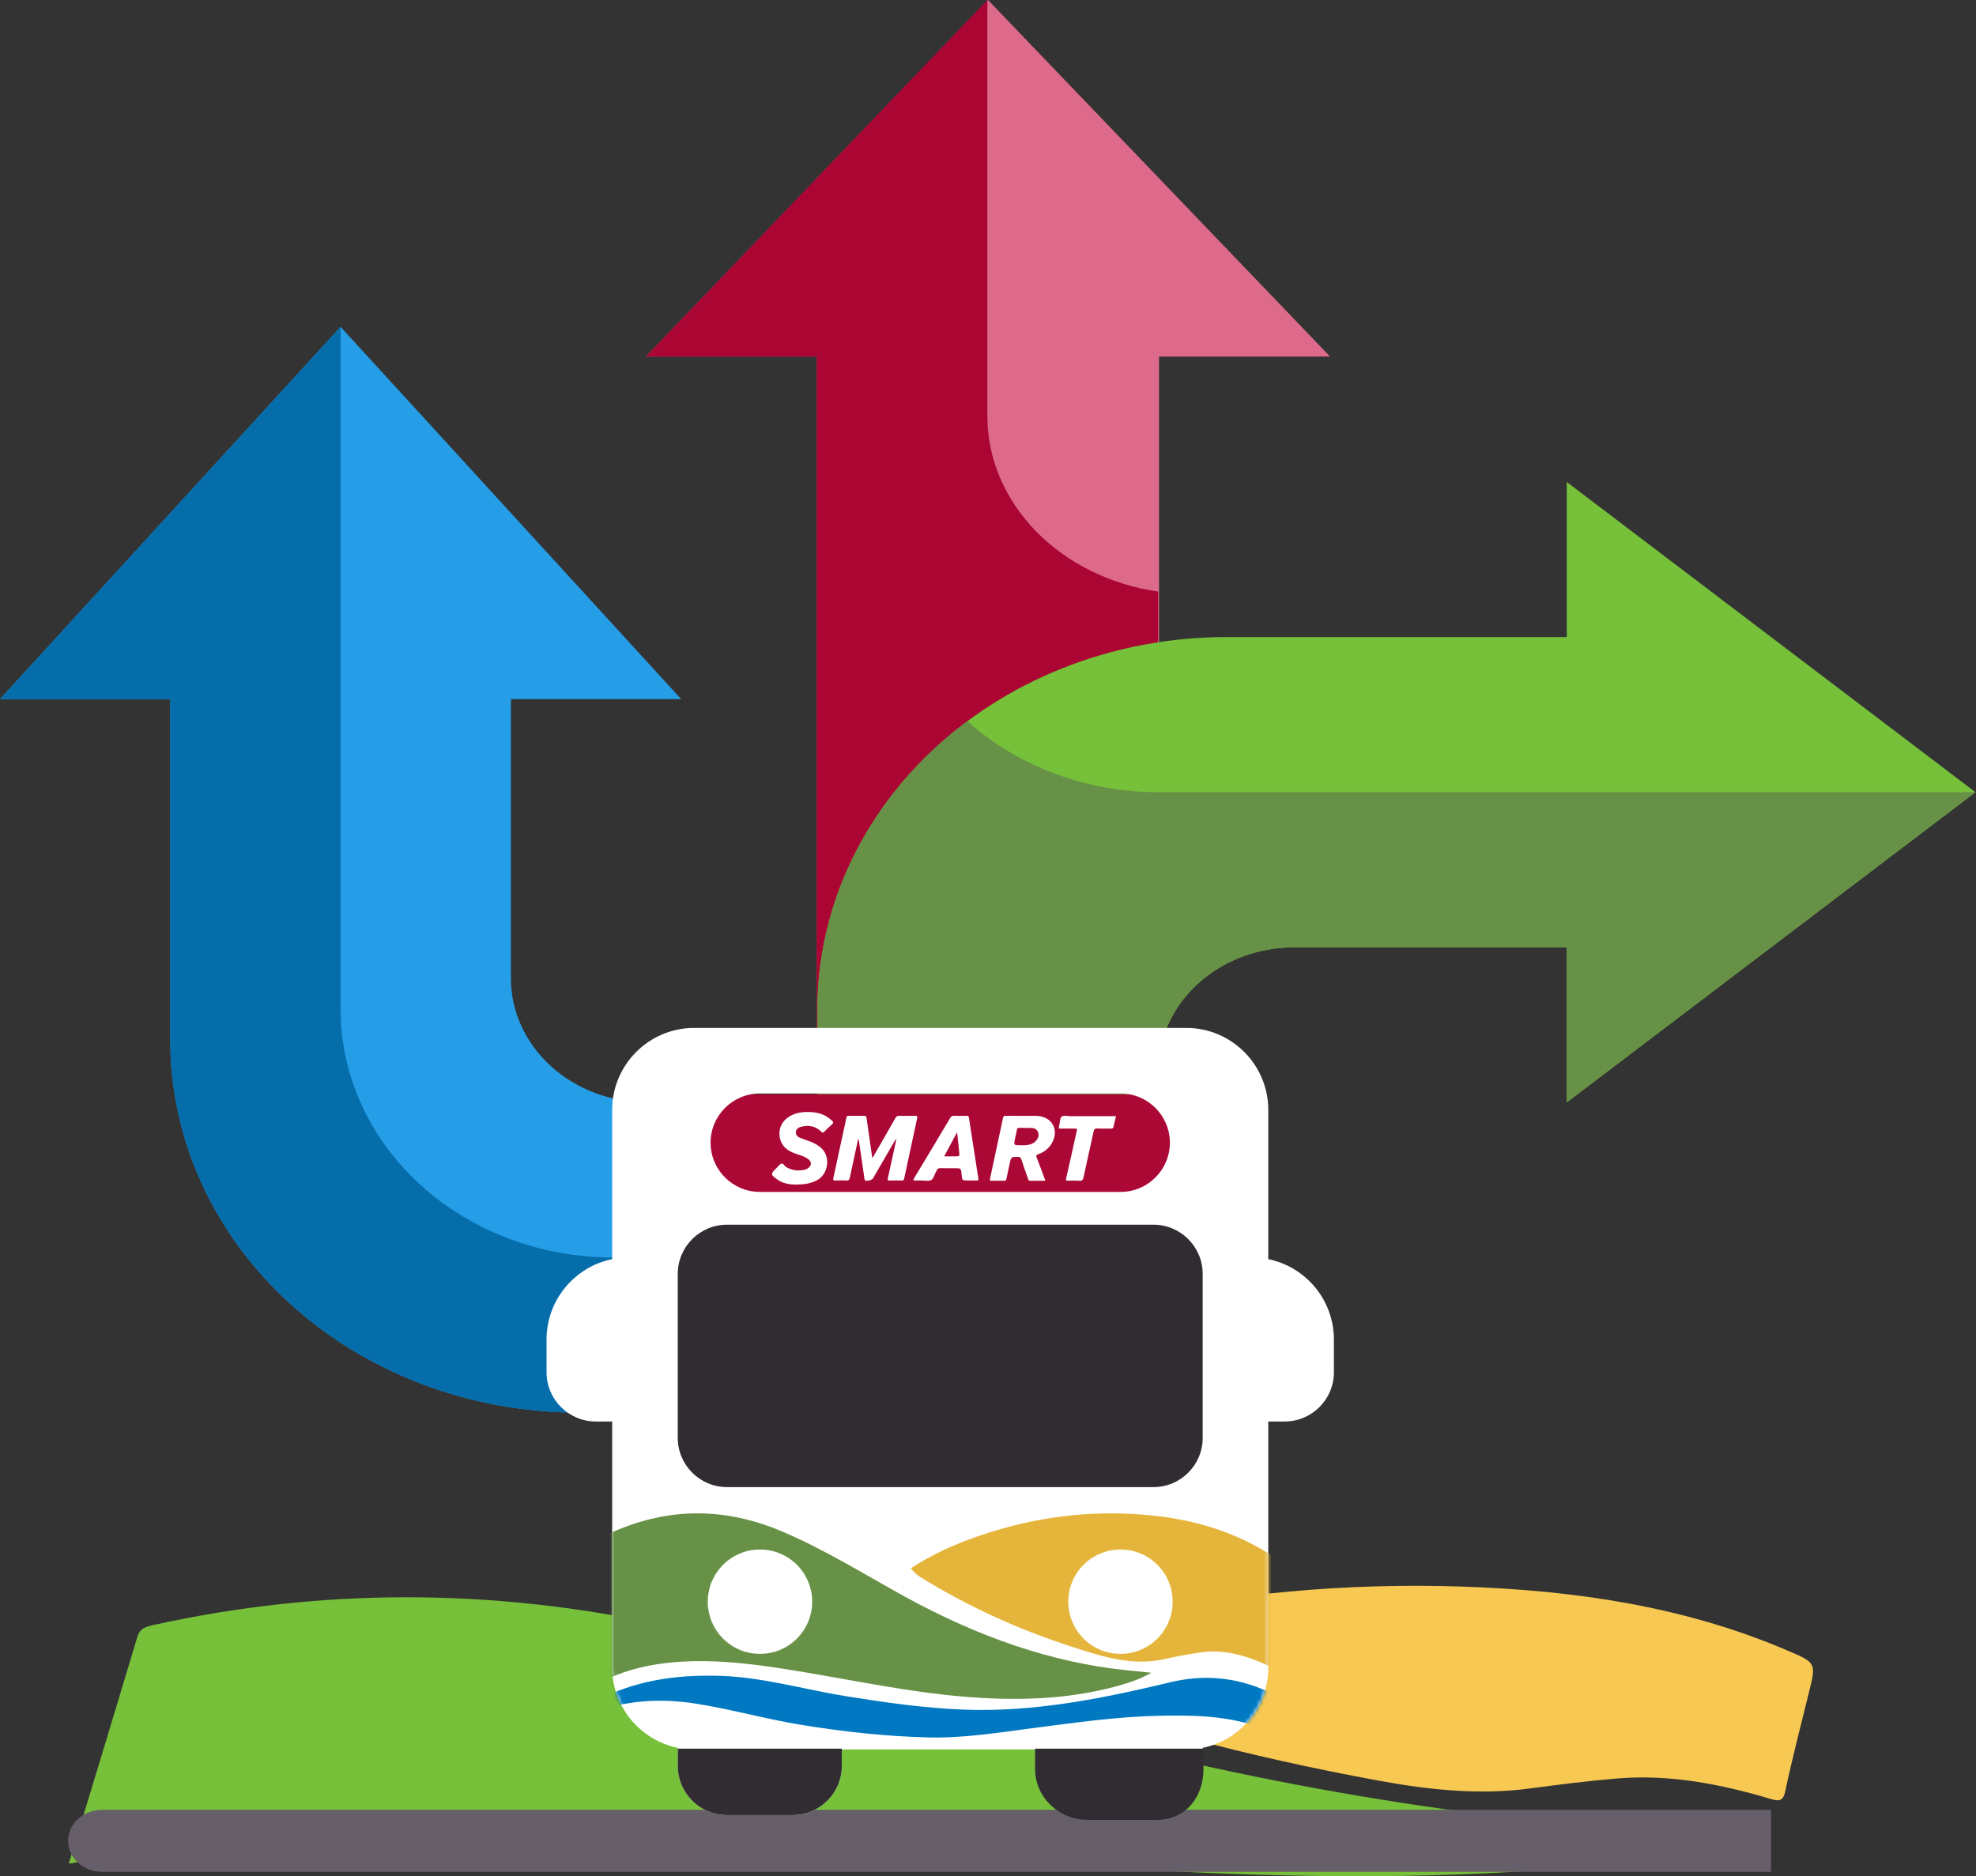
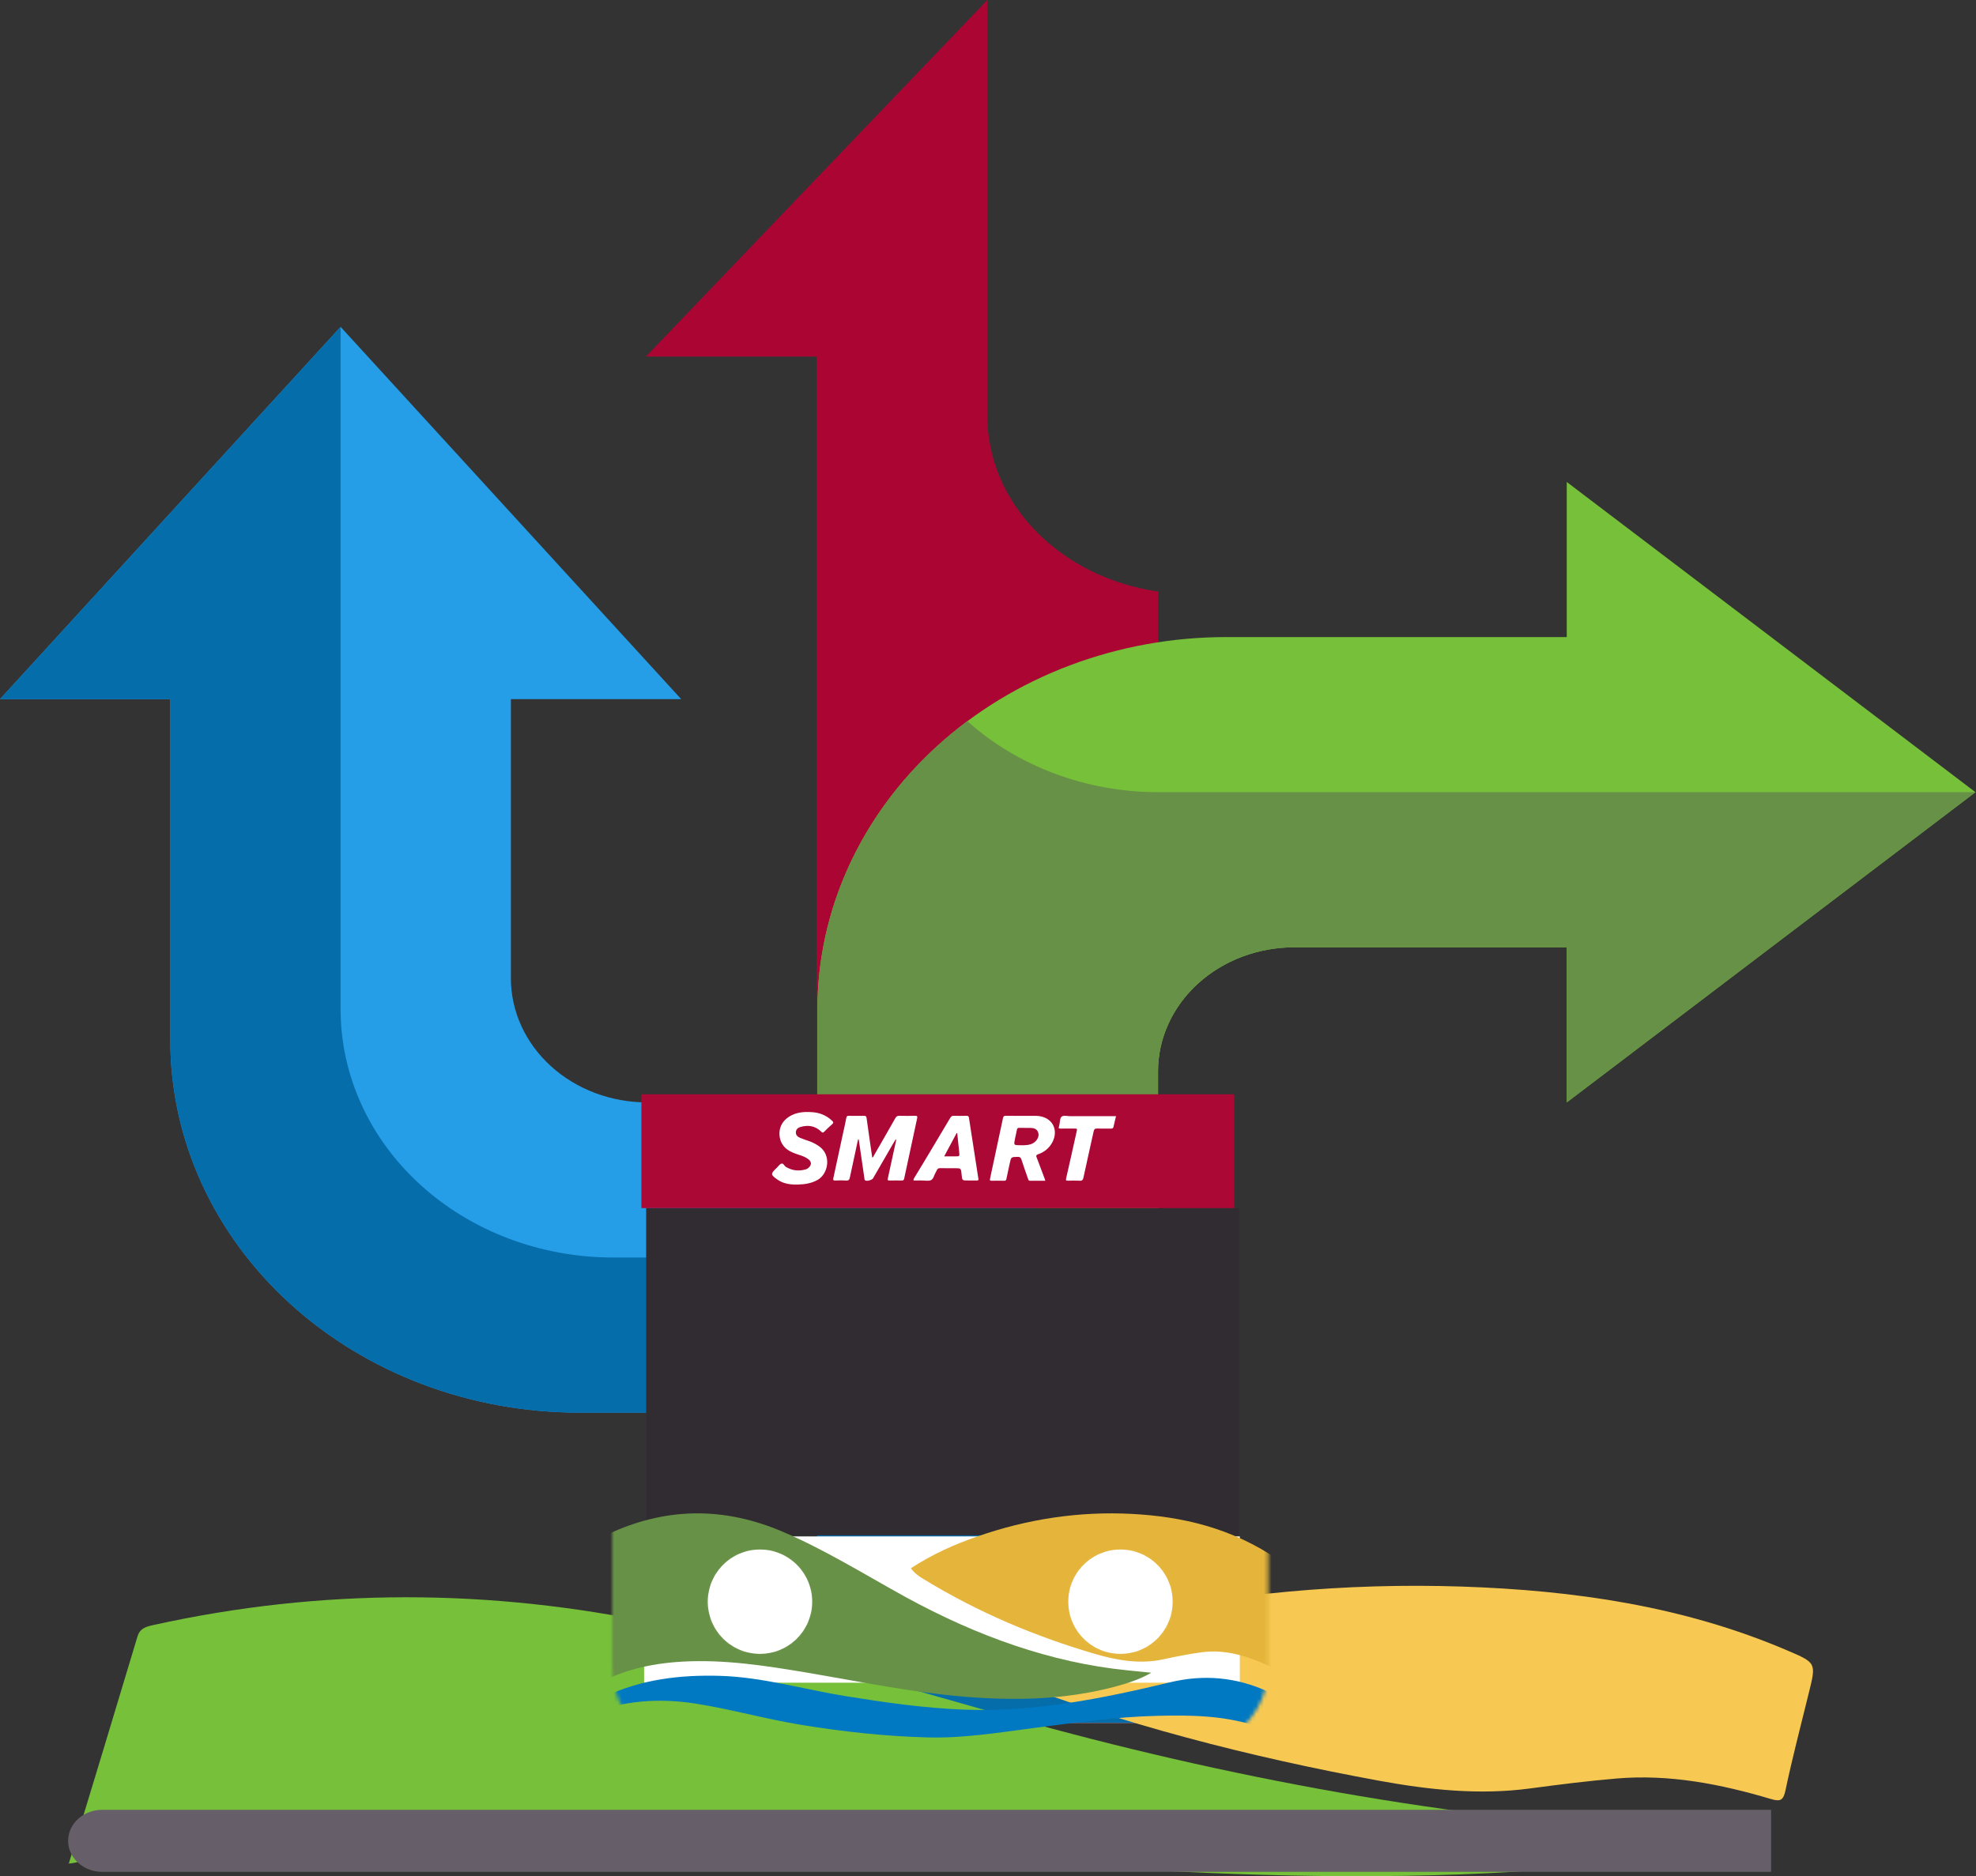
<svg xmlns="http://www.w3.org/2000/svg" xmlns:xlink="http://www.w3.org/1999/xlink" width="517px" height="491px" viewBox="0 0 517 491" version="1.1">
  <rect x="0" y="0" width="517" height="491" fill="#333333" stroke="none" />
  <title>st-bus-illustration</title>
  <defs>
    <path d="M150.208,0 L21.458,0 C9.621,0 0,9.631 0,21.458 L0,167.375 C0,179.203 9.622,188.833 21.458,188.833 L150.208,188.833 C162.045,188.833 171.666,179.203 171.666,167.375 L171.666,21.458 C171.666,9.631 162.045,0 150.208,0 Z M38.625,17.167 L133.042,17.167 C140.14,17.167 145.917,22.943 145.917,30.042 C145.917,37.14 140.14,42.917 133.042,42.917 L38.625,42.917 C31.526,42.917 25.75,37.14 25.75,30.042 C25.75,22.943 31.526,17.167 38.625,17.167 Z M38.625,163.083 C31.526,163.083 25.75,157.307 25.75,150.208 C25.75,143.11 31.526,137.333 38.625,137.333 C45.723,137.333 51.5,143.11 51.5,150.208 C51.5,157.307 45.723,163.083 38.625,163.083 Z M133.041,163.083 C125.943,163.083 120.166,157.307 120.166,150.208 C120.166,143.11 125.943,137.333 133.041,137.333 C140.14,137.333 145.916,143.11 145.916,150.208 C145.916,157.307 140.14,163.083 133.041,163.083 Z M154.5,107.292 C154.5,114.39 148.723,120.167 141.625,120.167 L30.041,120.167 C22.943,120.167 17.166,114.39 17.166,107.292 L17.166,64.375 C17.166,57.276 22.943,51.5 30.041,51.5 L141.624,51.5 C148.723,51.5 154.5,57.276 154.5,64.375 L154.5,107.292 L154.5,107.292 Z" id="path-1" />
  </defs>
  <g id="Page-1" stroke="none" stroke-width="1" fill="none" fill-rule="evenodd">
    <g id="st-bus-illustration">
-       <polygon id="Path" fill="#DE6A8B" fill-rule="nonzero" points="258.5 0 169 93.31 213.75 93.31 213.75 451 303.25 451 303.25 93.31 348 93.31" />
      <path d="M303,154.817 L303,451 L213.667,451 L213.667,93.31 L169,93.31 L258.333,0 L258.333,108.862 C258.328,119.884 262.814,130.55 270.992,138.964 C279.17,147.379 290.512,152.996 303,154.817 Z" id="Path" fill="#AB0534" fill-rule="nonzero" />
      <path d="M409.923,126.129 L409.923,166.72 L320.809,166.72 C292.448,166.72 265.248,176.984 245.194,195.254 C225.139,213.523 213.873,238.302 213.873,264.139 L213.873,450.859 L302.987,450.859 L302.987,280.376 C302.987,271.763 306.742,263.504 313.427,257.414 C320.112,251.324 329.178,247.903 338.632,247.903 L409.923,247.903 L409.923,288.494 L516.859,207.311 L409.923,126.129 Z" id="Path" fill="#76C03A" fill-rule="nonzero" />
      <path d="M409.923,288.494 L409.923,247.903 L338.632,247.903 C329.178,247.903 320.112,251.324 313.427,257.414 C306.742,263.504 302.987,271.763 302.987,280.376 L302.987,450.859 L213.873,450.859 L213.873,264.139 C213.862,249.706 217.375,235.452 224.156,222.408 C230.938,209.364 240.818,197.857 253.083,188.721 C266.4,200.636 284.321,207.312 302.987,207.311 L516.859,207.311 L409.923,288.494 Z" id="Path" fill="#679146" fill-rule="nonzero" />
      <path d="M133.671,256.021 L133.671,182.957 L178.227,182.957 L89.114,85.537 L0,182.957 L44.557,182.957 L44.557,272.258 C44.557,298.095 55.823,322.874 75.877,341.143 C95.932,359.413 123.132,369.677 151.493,369.677 L178.227,369.677 C187.681,369.677 196.748,373.098 203.433,379.188 C210.117,385.278 213.873,393.537 213.873,402.15 L213.873,450.859 L302.987,450.859 L302.987,385.913 C302.987,360.076 291.72,335.297 271.666,317.028 C251.611,298.758 224.411,288.494 196.05,288.494 L169.316,288.494 C159.862,288.494 150.796,285.073 144.111,278.983 C137.426,272.893 133.671,264.633 133.671,256.021 Z" id="Path" fill="#259DE7" fill-rule="nonzero" />
      <path d="M302.987,450.859 L213.873,450.859 L213.873,402.15 C213.873,393.537 210.117,385.278 203.433,379.188 C196.748,373.098 187.681,369.677 178.227,369.677 L151.493,369.677 C123.132,369.677 95.933,359.413 75.878,341.143 C55.823,322.874 44.557,298.095 44.557,272.258 L44.557,182.957 L0,182.957 L89.114,85.537 L89.114,264.14 C89.114,281.365 96.624,297.884 109.994,310.064 C123.364,322.244 141.497,329.086 160.405,329.086 L213.873,329.086 C225.69,329.086 237.023,333.363 245.379,340.975 C253.735,348.588 258.43,358.912 258.43,369.678 C258.412,375.013 259.552,380.298 261.785,385.23 C264.018,390.162 267.3,394.644 271.441,398.416 C275.582,402.188 280.501,405.178 285.915,407.212 C291.374,409.254 297.158,410.29 302.987,410.269 L302.987,450.859 Z" id="Path" fill="#066DAB" fill-rule="nonzero" />
      <path d="M35.994,428.188 C36.557,426.308 37.894,425.754 40.052,425.282 C84.147,415.538 128.242,415.693 172.402,425.024 C205.605,432.024 237.47,441.989 269.834,450.907 C326.334,466.397 384.199,476.724 443.89,479.748 L463,480.715 C453.38,483.495 443.576,484.971 433.745,486.291 C394.492,491.454 354.971,491.757 315.368,490.112 C274.584,488.415 234.104,484.211 193.532,480.766 C160.652,477.985 127.744,475.411 94.606,476.341 C69.031,477.078 43.88,479.822 19.9,487.405 C19.277,487.539 18.642,487.635 18,487.693 C24.115,467.541 30.1,447.861 35.994,428.188 Z" id="Path" fill="#76C03A" fill-rule="nonzero" />
      <path d="M254,434.925 C266.608,429.788 279.36,426.271 292.311,423.453 C321.893,416.971 352.167,414.198 382.435,415.199 C411.661,416.176 440.366,420.261 467.587,431.9 C475.243,435.175 475.223,435.133 473.238,443.109 C471.178,451.543 468.953,459.955 467.168,468.451 C466.591,471.22 465.794,471.518 463.322,470.791 C450.179,466.879 436.808,464.262 423.012,465.425 C415.417,466.069 407.843,467.024 400.289,468.035 C387.056,469.801 374.002,468.409 360.996,466.041 C326.956,459.81 293.568,451.19 261.197,438.796 C258.711,437.861 256.273,436.864 254,434.925 L254,434.925 Z" id="Path" fill="#F7C953" fill-rule="nonzero" />
      <path d="M463.391,489.859 L26.734,489.859 C24.371,489.859 22.104,489.004 20.433,487.482 C18.762,485.959 17.823,483.894 17.823,481.741 C17.823,479.588 18.762,477.523 20.433,476.001 C22.104,474.478 24.371,473.623 26.734,473.623 L463.391,473.623 L463.391,489.859 Z" id="Path" fill="#665E68" fill-rule="nonzero" />
      <polygon id="Path" fill="#302C31" fill-rule="nonzero" points="169.06 316.157 324.18 316.157 324.18 401.783 169.06 401.783" />
      <polygon id="Path" fill="#AB0836" fill-rule="nonzero" points="167.819 286.374 322.939 286.374 322.939 316.157 167.819 316.157" />
      <path d="M224.504,298.163 C223.787,301.483 223.06,304.8 222.362,308.125 C222.241,308.708 222.046,309 221.365,308.939 C220.445,308.88 219.523,308.88 218.603,308.939 C218.076,308.962 217.919,308.847 218.037,308.306 C218.924,304.271 219.784,300.231 220.654,296.198 C220.917,294.978 221.208,293.766 221.428,292.539 C221.508,292.093 221.693,291.997 222.111,292.004 C223.429,292.026 224.749,292.033 226.066,292.004 C226.55,291.992 226.673,292.15 226.735,292.609 C227.206,296.049 227.715,299.483 228.213,302.939 C228.52,302.829 228.566,302.54 228.69,302.326 C230.553,299.096 232.417,295.867 234.252,292.622 C234.501,292.185 234.749,291.986 235.28,292.001 C236.647,292.042 238.017,292.036 239.386,292.001 C239.903,291.989 240.085,292.087 239.964,292.643 C238.817,297.896 237.686,303.153 236.573,308.413 C236.49,308.803 236.35,308.946 235.945,308.937 C234.875,308.914 233.804,308.914 232.734,308.937 C232.301,308.946 232.183,308.85 232.291,308.396 C233.008,305.175 233.694,301.947 234.393,298.723 C234.433,298.535 234.507,298.354 234.393,298.077 C234.007,298.73 233.645,299.333 233.293,299.94 C231.67,302.742 230.049,305.545 228.43,308.349 C228.154,308.828 226.804,309.188 226.361,308.893 C226.152,308.756 226.182,308.501 226.151,308.295 C225.729,305.441 225.321,302.584 224.906,299.728 C224.831,299.206 224.742,298.686 224.659,298.164 L224.504,298.163 L224.504,298.163 Z M273.491,308.998 C272.114,308.998 270.802,308.988 269.493,308.998 C269.061,308.998 269.049,308.692 268.951,308.426 C268.373,306.757 267.777,305.095 267.235,303.416 C267.072,302.91 266.836,302.74 266.293,302.749 C264.538,302.778 264.545,302.756 264.187,304.464 C263.906,305.808 263.583,307.145 263.325,308.493 C263.245,308.907 263.065,309.005 262.678,308.999 C261.606,308.977 260.534,308.977 259.462,308.999 C258.988,309.011 258.948,308.866 259.04,308.442 C260.18,303.166 261.306,297.888 262.417,292.608 C262.505,292.198 262.643,291.994 263.139,292 C265.732,292.031 268.322,292.013 270.919,292.016 C271.542,292.011 272.163,292.094 272.763,292.264 C275.692,293.117 276.838,296.061 275.347,298.912 C274.531,300.473 273.238,301.508 271.578,302.084 C271.104,302.25 271.039,302.412 271.217,302.866 C271.957,304.762 272.652,306.672 273.364,308.575 C273.401,308.696 273.432,308.809 273.491,308.998 L273.491,308.998 Z M266.961,299.704 C267.309,299.704 267.658,299.714 268.006,299.704 C269.181,299.66 270.296,299.439 271.098,298.497 C271.658,297.838 271.914,297.065 271.578,296.236 C271.242,295.408 270.454,295.184 269.617,295.169 C268.644,295.153 267.672,295.185 266.702,295.155 C266.305,295.143 266.136,295.256 266.066,295.648 C265.918,296.444 265.723,297.229 265.56,298.022 C265.218,299.703 265.218,299.704 266.961,299.704 Z M208.598,309.998 C207.469,310.014 206.351,309.94 205.26,309.598 C204.608,309.395 203.991,309.094 203.43,308.704 C201.583,307.412 201.565,307.211 203.148,305.689 C203.185,305.655 203.219,305.616 203.256,305.581 C203.646,305.211 203.985,304.663 204.445,304.518 C204.972,304.351 205.198,305.121 205.635,305.383 C207.27,306.353 208.985,306.532 210.779,306.033 C211.094,305.941 211.384,305.77 211.623,305.536 C212.367,304.823 212.35,304.053 211.555,303.412 C210.812,302.811 209.927,302.497 209.041,302.213 C207.867,301.837 206.712,301.429 205.724,300.618 C203.452,298.75 203.305,295.029 205.474,293.006 C207.494,291.124 209.969,290.865 212.514,291.05 C214.456,291.19 216.213,291.87 217.685,293.274 C218.057,293.63 218.146,293.855 217.698,294.234 C216.98,294.851 216.29,295.501 215.632,296.181 C215.323,296.495 215.161,296.446 214.864,296.153 C213.316,294.63 211.482,294.353 209.496,294.907 C208.835,295.092 208.282,295.469 208.234,296.278 C208.187,297.087 208.728,297.517 209.355,297.778 C210.211,298.132 211.094,298.414 211.965,298.731 C212.765,299.032 213.528,299.433 214.236,299.926 C217.626,302.213 216.763,307.186 213.893,308.79 C212.228,309.724 210.436,309.951 208.598,309.998 L208.598,309.998 Z M253.869,308.93 L253.275,308.93 C251.735,308.93 251.735,308.93 251.598,307.389 C251.449,305.712 251.449,305.712 249.756,305.712 C248.532,305.712 247.306,305.743 246.083,305.697 C245.544,305.678 245.239,305.851 245.069,306.334 C244.992,306.515 244.899,306.689 244.791,306.853 C244.399,307.528 244.25,308.509 243.603,308.829 C242.955,309.149 242.042,308.921 241.243,308.928 C240.693,308.928 240.141,308.902 239.594,308.937 C239,308.973 238.826,308.887 239.188,308.292 C240.959,305.396 242.694,302.48 244.437,299.569 C245.84,297.231 247.246,294.893 248.63,292.534 C248.856,292.15 249.098,291.986 249.565,292.001 C250.662,292.039 251.764,292.026 252.863,292.001 C253.244,291.994 253.444,292.068 253.51,292.492 C254.32,297.819 255.144,303.142 255.983,308.462 C256.042,308.845 255.959,308.938 255.593,308.927 C255.019,308.918 254.444,308.93 253.869,308.93 L253.869,308.93 Z M247.037,302.613 L249.958,302.613 C251.065,302.613 251.078,302.613 250.974,301.563 C250.809,299.893 250.625,298.224 250.448,296.554 L250.3,296.521 L247.037,302.613 L247.037,302.613 Z M292,292.098 C291.77,293.058 291.54,293.933 291.356,294.815 C291.27,295.212 291.097,295.369 290.634,295.355 C289.474,295.317 288.31,295.39 287.152,295.324 C286.457,295.285 286.253,295.538 286.125,296.132 C285.258,300.139 284.339,304.135 283.479,308.145 C283.343,308.775 283.135,309.048 282.405,308.993 C281.426,308.94 280.445,308.937 279.465,308.983 C278.981,308.994 278.809,308.948 278.938,308.401 C279.876,304.333 280.767,300.251 281.678,296.177 C281.866,295.342 281.875,295.343 280.987,295.342 C279.826,295.342 278.665,295.324 277.504,295.35 C277.035,295.362 276.903,295.235 277.068,294.816 C277.124,294.629 277.167,294.437 277.194,294.244 C277.347,293.559 277.288,292.633 277.737,292.249 C278.269,291.792 279.261,292.104 280.053,292.104 C283.743,292.089 287.433,292.104 291.121,292.104 L292,292.098 L292,292.098 Z M168.522,440.363 L324.389,440.363 L324.389,402.08 L168.522,402.08 L168.522,440.363 Z" id="Shape" fill="#FFFFFF" fill-rule="nonzero" />
      <g id="Group" transform="translate(143, 269)">
-         <path d="M38.625,0 L167.375,0 C179.212,0 188.833,9.631 188.833,21.458 L188.833,60.514 C198.619,62.508 206,71.182 206,81.542 L206,90.125 C206,97.223 200.224,103 193.125,103 L188.833,103 L188.833,167.375 C188.833,177.734 181.452,186.408 171.667,188.402 L171.667,193.125 C171.667,200.224 165.89,206 158.792,206 L141.625,206 C134.526,206 128.75,200.224 128.75,193.125 L128.75,188.833 L77.25,188.833 L77.25,193.125 C77.25,200.224 71.474,206 64.375,206 L47.208,206 C40.109,206 34.333,200.224 34.333,193.125 L34.333,188.402 C24.548,186.408 17.167,177.734 17.167,167.375 L17.167,103 L12.875,103 C5.776,103 0,97.223 0,90.125 L0,81.542 C0,71.182 7.381,62.508 17.167,60.514 L17.167,21.458 C17.167,9.631 26.788,0 38.625,0 Z M150.209,17.167 L55.792,17.167 C48.693,17.167 42.917,22.943 42.917,30.042 C42.917,37.14 48.693,42.917 55.792,42.917 L150.209,42.917 C157.307,42.917 163.084,37.14 163.084,30.042 C163.084,22.943 157.307,17.167 150.209,17.167 Z M42.917,150.208 C42.917,157.307 48.693,163.083 55.792,163.083 C62.89,163.083 68.667,157.307 68.667,150.208 C68.667,143.11 62.89,137.333 55.792,137.333 C48.693,137.333 42.917,143.11 42.917,150.208 Z M137.333,150.208 C137.333,157.307 143.11,163.083 150.208,163.083 C157.307,163.083 163.083,157.307 163.083,150.208 C163.083,143.11 157.307,137.333 150.208,137.333 C143.11,137.333 137.333,143.11 137.333,150.208 Z M158.792,120.167 C165.89,120.167 171.667,114.39 171.667,107.292 L171.667,107.292 L171.667,64.375 C171.667,57.276 165.89,51.5 158.791,51.5 L47.208,51.5 C40.11,51.5 34.333,57.276 34.333,64.375 L34.333,107.292 C34.333,114.39 40.11,120.167 47.208,120.167 L158.792,120.167 L158.792,120.167 Z" id="Shape" fill="#FFFFFF" />
-         <path d="M34.333,188.626 L34.333,193.125 C34.333,200.224 40.109,206 47.208,206 L64.375,206 C71.474,206 77.25,200.224 77.25,193.125 L77.25,188.626 L34.333,188.626 Z M127.819,188.626 L127.819,193.922 C127.819,201.265 133.955,207.241 141.495,207.241 L159.73,207.241 C167.27,207.241 171.873,201.265 171.873,193.922 L171.873,188.626 L127.819,188.626 L127.819,188.626 Z" id="Shape" fill="#302C31" fill-rule="nonzero" />
        <g id="Clipped" transform="translate(17.167, 0)">
          <mask id="mask-2" fill="white">
            <use xlink:href="#path-1" />
          </mask>
          <g id="Shape" />
          <g id="Group" mask="url(#mask-2)" fill-rule="nonzero">
            <g transform="translate(-8.507, 127.041)" id="Path">
              <path d="M1.398,46.349 C3.434,32.947 5.427,19.859 7.389,6.776 C7.577,5.525 8.022,5.157 8.741,4.843 C23.423,-1.637 38.105,-1.534 52.808,4.672 C63.863,9.327 74.473,15.954 85.249,21.885 C104.062,32.187 123.329,39.055 143.204,41.066 L149.566,41.709 C146.363,43.558 143.099,44.539 139.826,45.417 C126.756,48.851 113.597,49.052 100.41,47.958 C86.831,46.83 73.353,44.034 59.844,41.743 C48.896,39.894 37.939,38.181 26.905,38.8 C18.389,39.29 10.015,41.115 2.031,46.158 C1.828,46.245 1.616,46.31 1.398,46.349 L1.398,46.349 Z" fill="#679146" />
              <path d="M86.665,14.362 C92.343,10.659 98.087,8.124 103.92,6.093 C117.246,1.421 130.879,-0.578 144.51,0.144 C157.673,0.848 170.601,3.792 182.86,12.181 C186.309,14.542 186.3,14.512 185.406,20.261 C184.478,26.339 183.476,32.403 182.672,38.526 C182.412,40.523 182.053,40.737 180.94,40.213 C175.02,37.394 168.999,35.507 162.785,36.346 C159.364,36.81 155.953,37.498 152.551,38.227 C146.591,39.5 140.712,38.497 134.854,36.79 C119.523,32.298 104.486,26.085 89.906,17.152 C88.786,16.478 87.688,15.759 86.665,14.362 L86.665,14.362 Z" fill="#E5B53B" />
              <path d="M0,52.982 C1.956,50.375 4.098,49.111 6.284,48.073 C16.219,43.349 26.406,42.236 36.683,42.522 C47.782,42.833 58.708,46.087 69.724,47.858 C80.013,49.512 90.305,50.982 100.65,51.368 C118.745,52.055 136.616,48.509 154.449,44.217 C163.105,42.131 171.625,42.778 180.057,46.629 C181.473,47.276 182.103,48.088 181.47,50.59 C180.986,52.511 181.278,55.319 180.349,56.448 C179.421,57.576 177.999,55.946 176.791,55.58 C168.331,52.862 159.765,52.782 151.196,52.982 C140.279,53.238 129.406,54.798 118.534,56.212 C109.427,57.4 100.33,58.87 91.181,58.639 C80.004,58.358 68.864,57.135 57.739,55.309 C48.596,53.805 39.539,51.232 30.393,49.793 C20.768,48.289 11.199,48.88 1.785,52.847 C1.286,53.078 0.795,53.439 0,52.982 Z" fill="#0079C2" />
            </g>
          </g>
        </g>
      </g>
      <circle id="Oval" fill="#FFFFFF" fill-rule="nonzero" cx="198.843" cy="419.157" r="13.651" />
      <circle id="Oval" fill="#FFFFFF" fill-rule="nonzero" cx="293.157" cy="419.157" r="13.651" />
    </g>
  </g>
</svg>